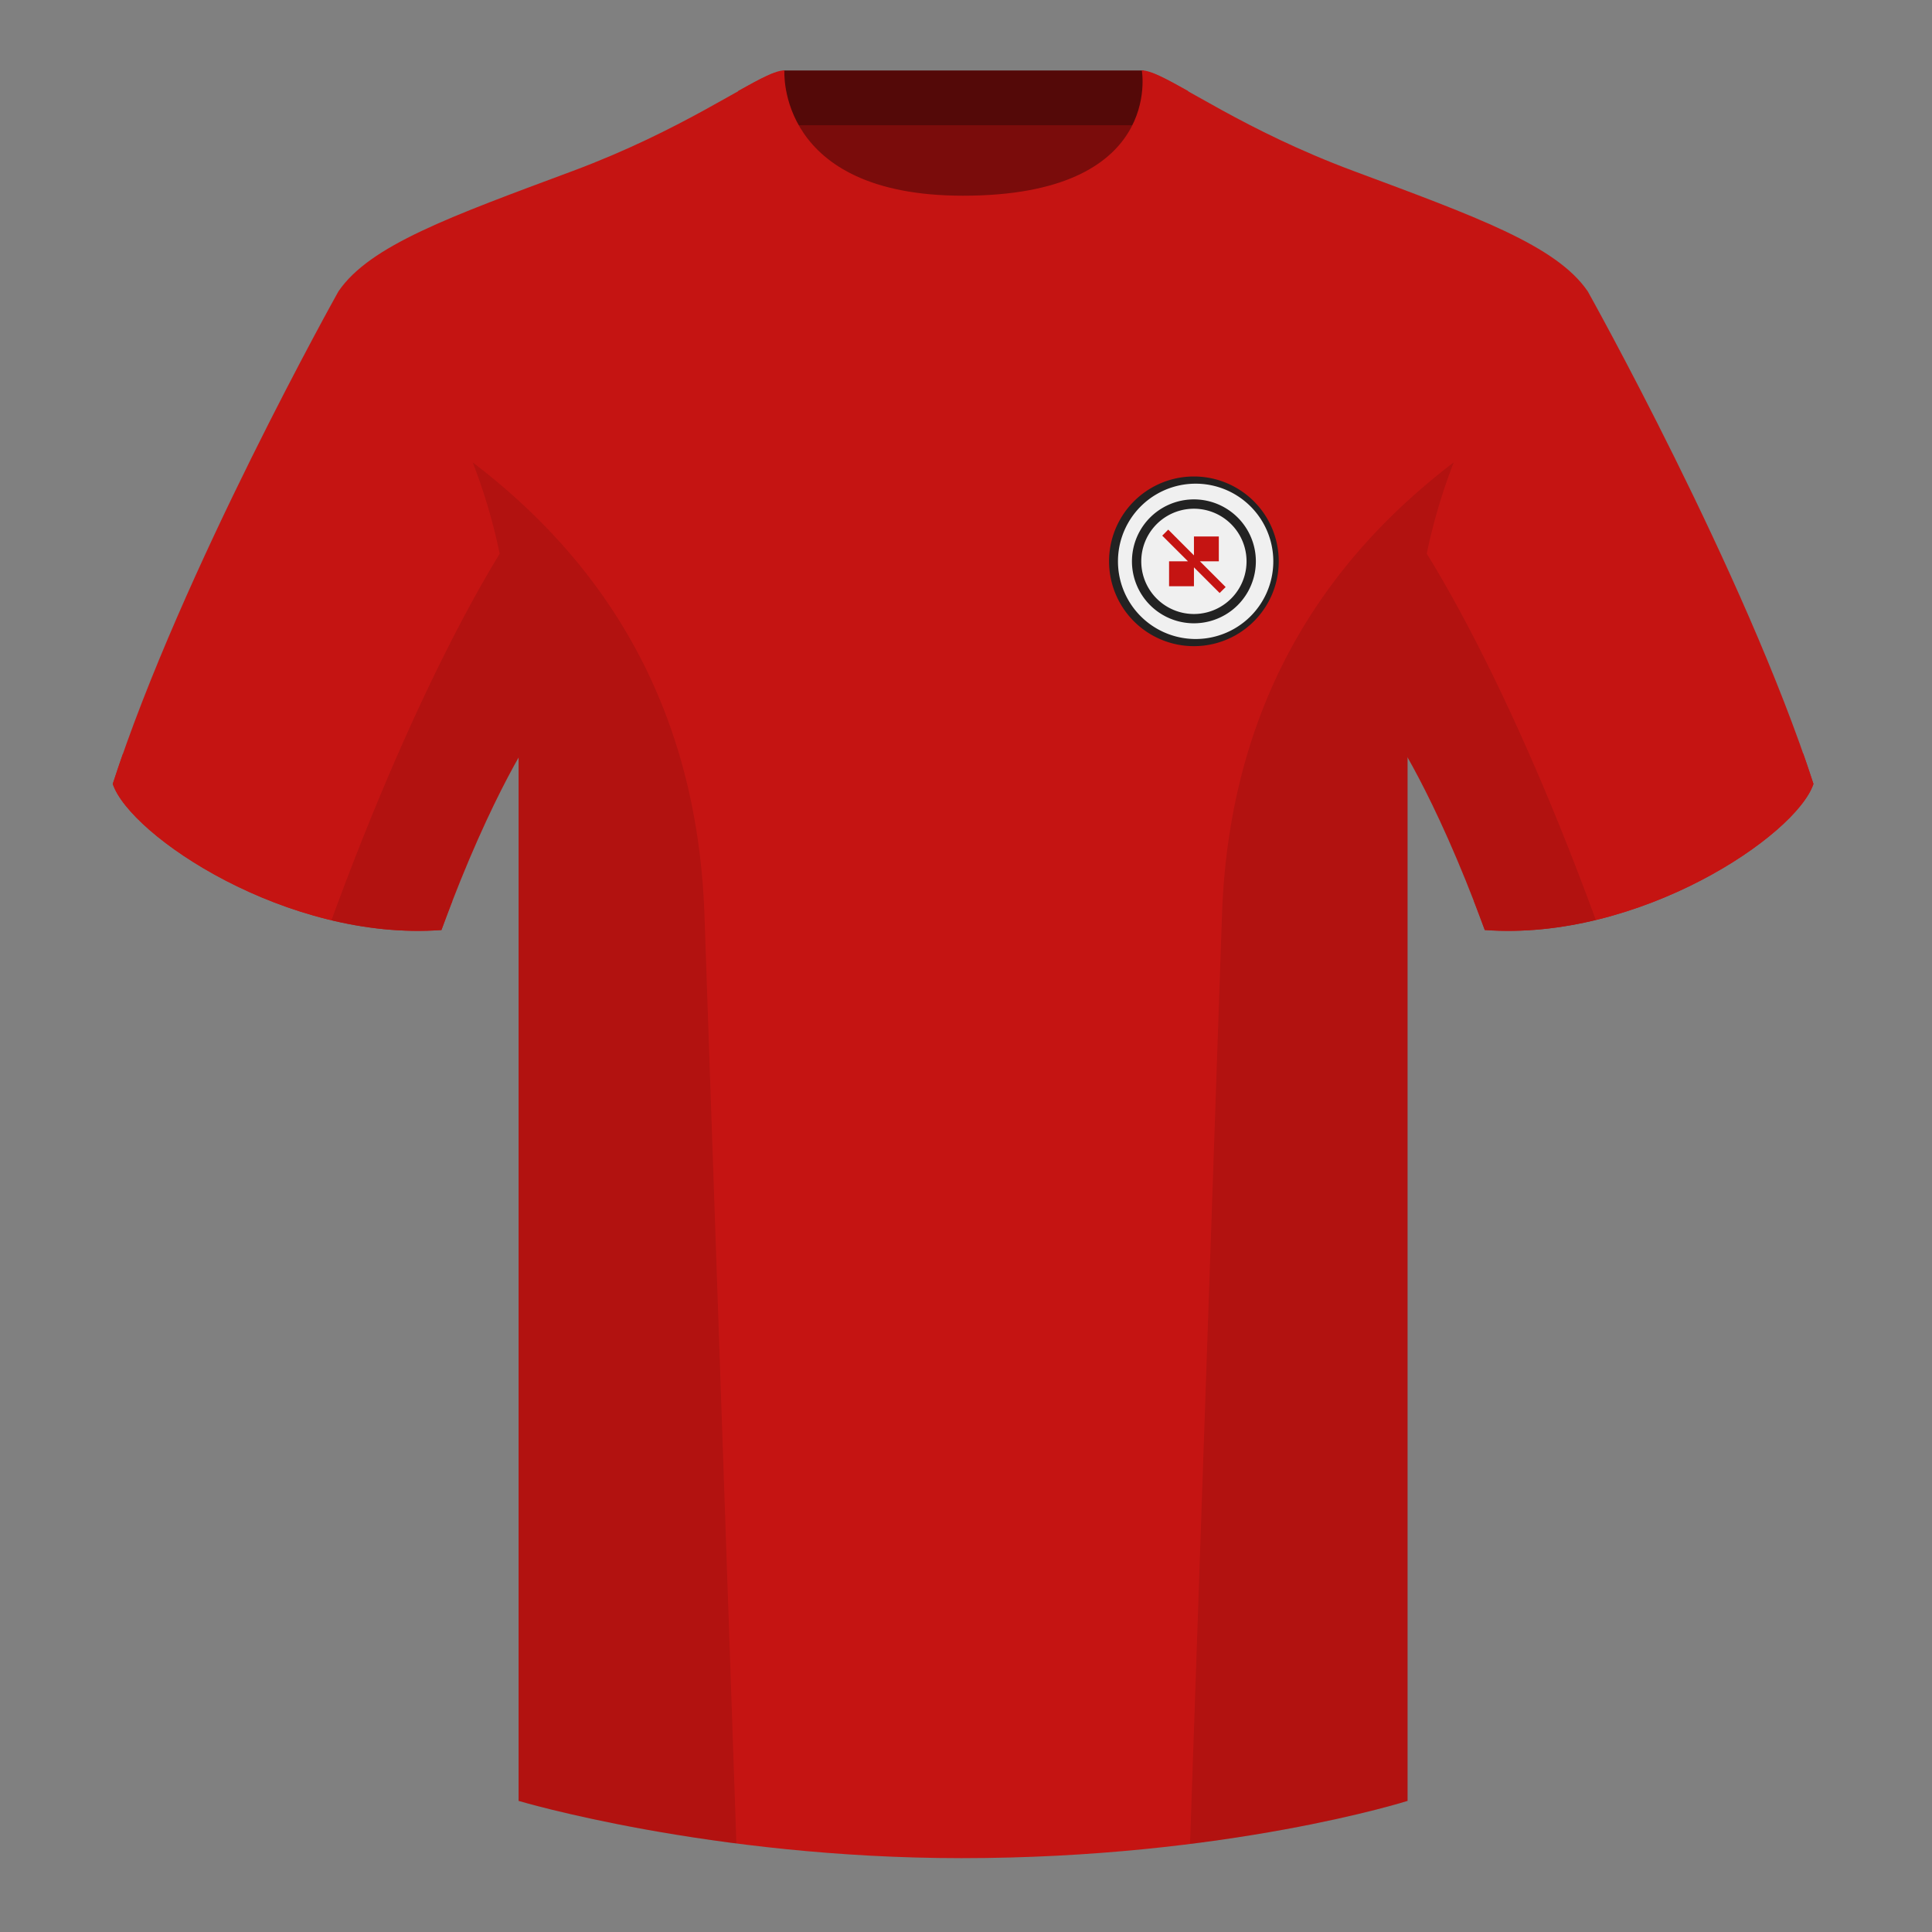
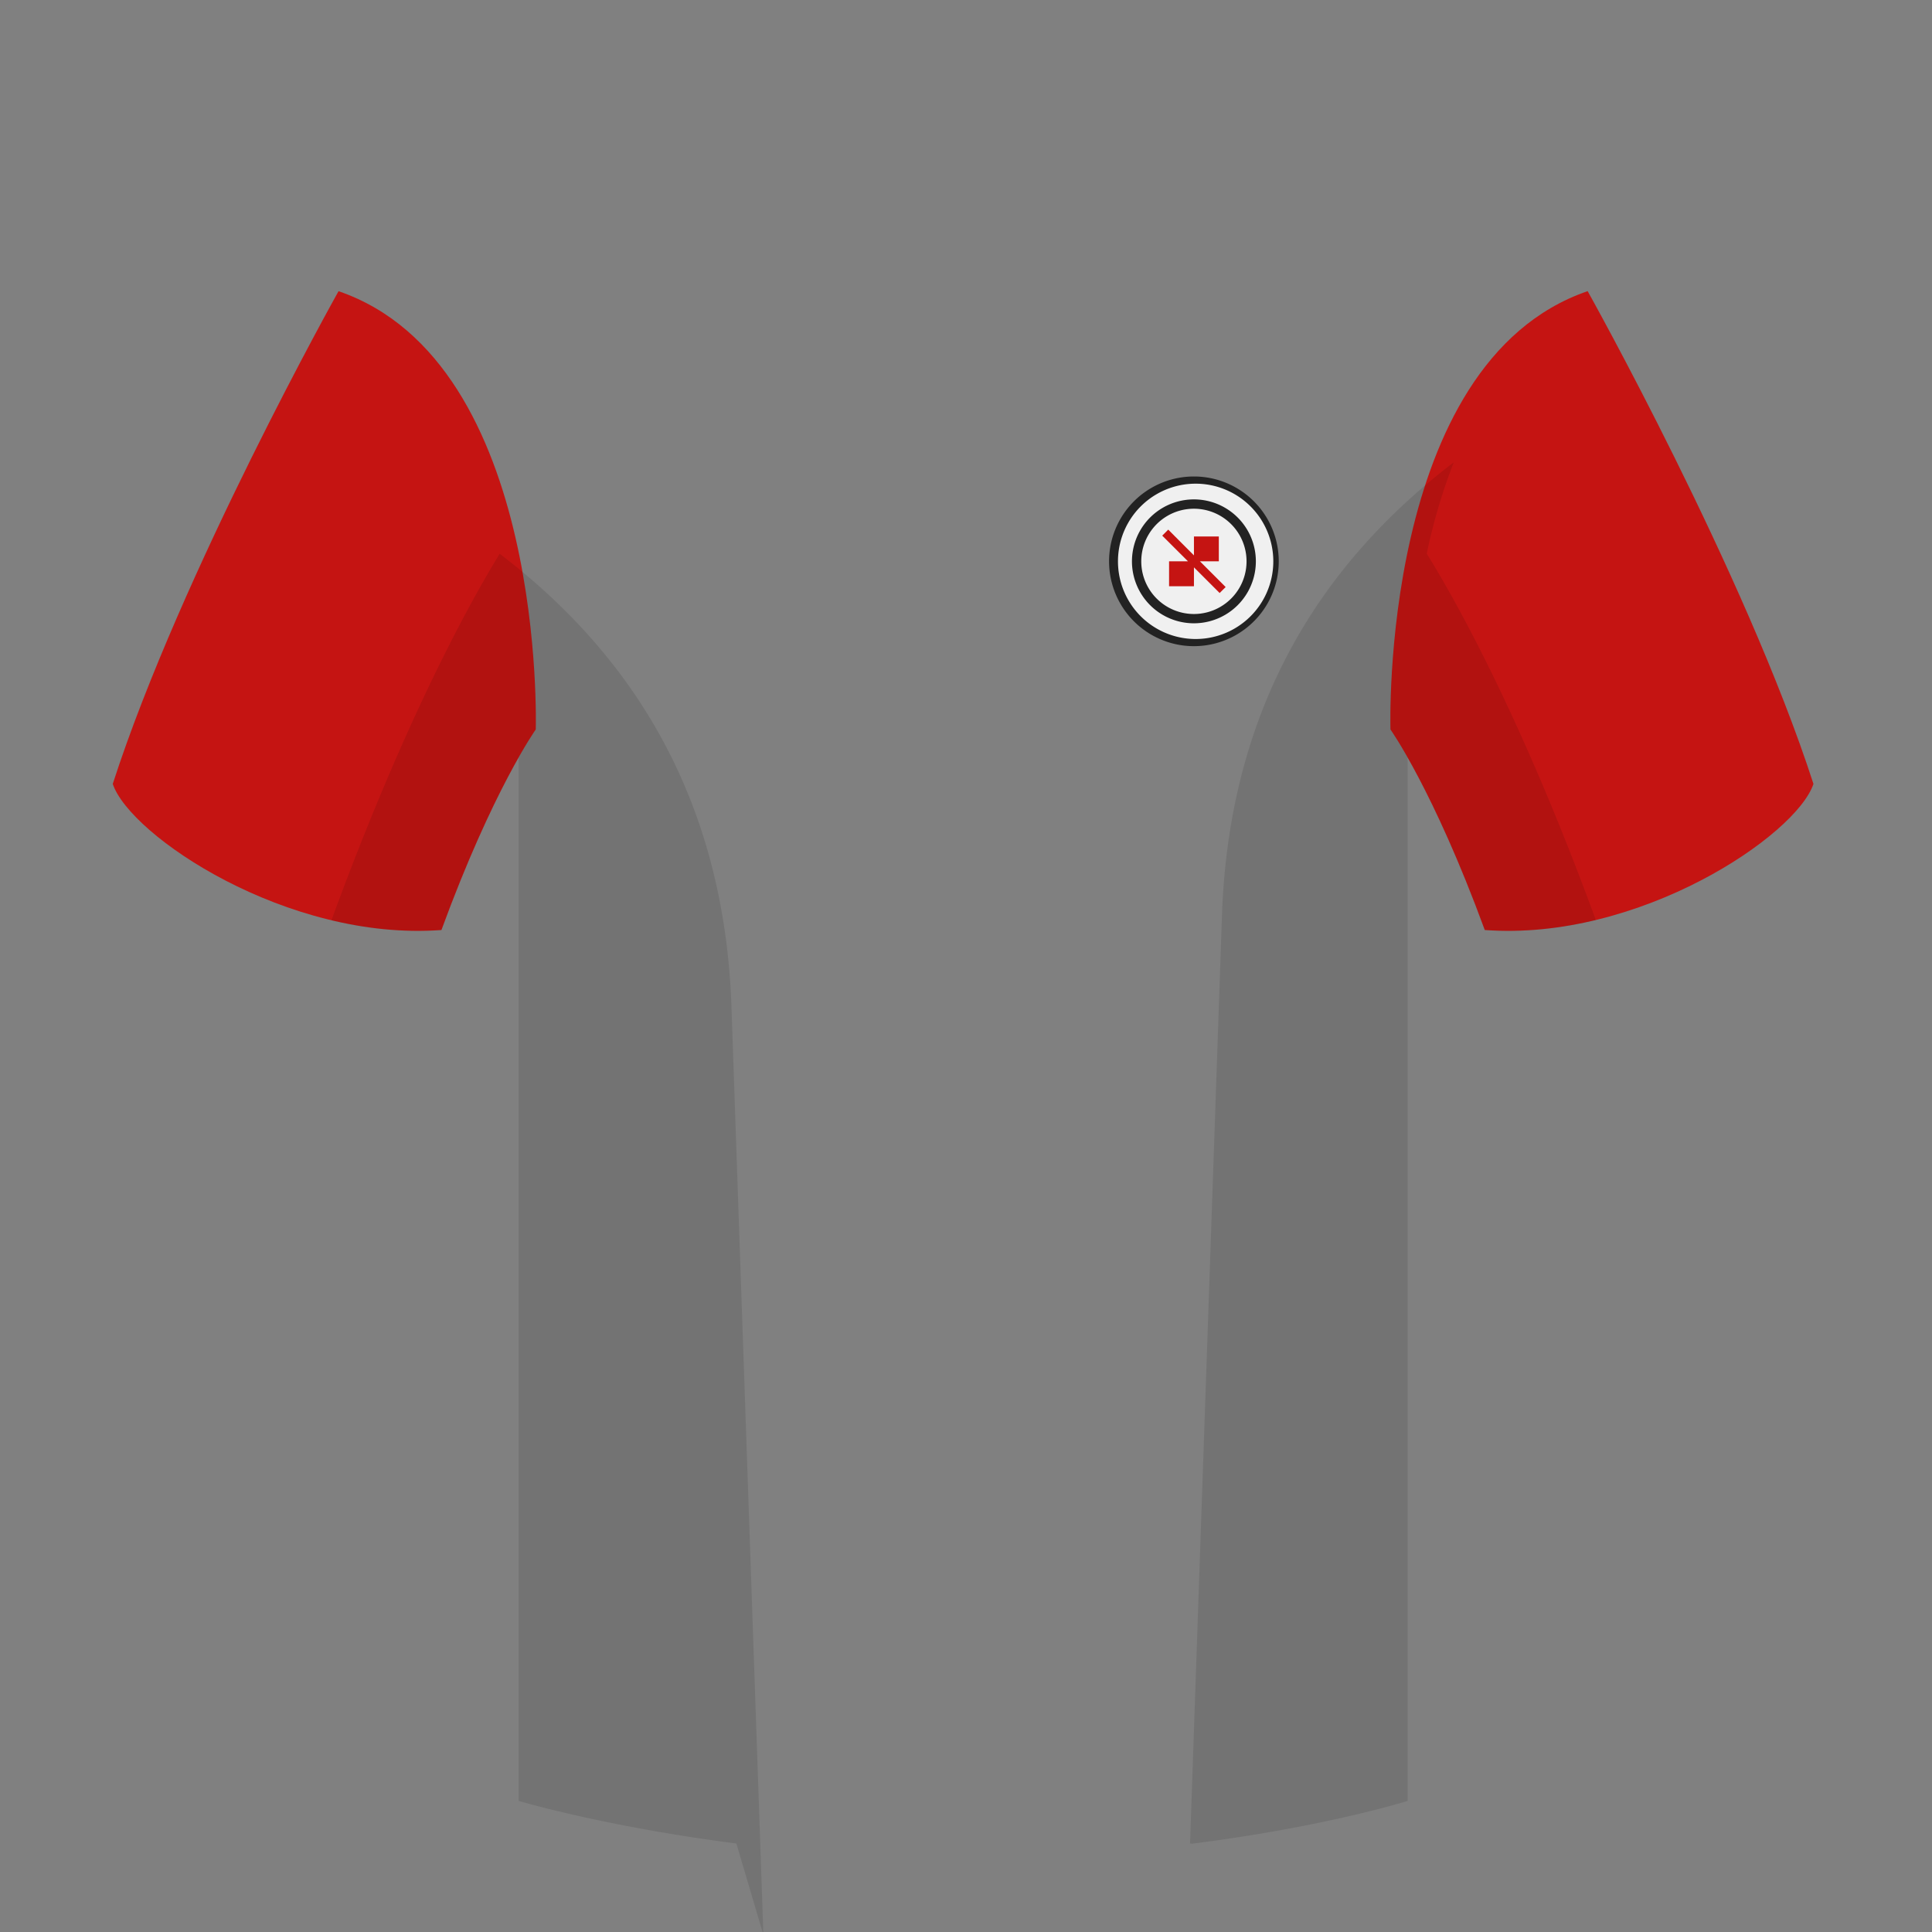
<svg xmlns="http://www.w3.org/2000/svg" width="501" height="501" fill="none">
  <rect width="100%" height="100%" fill="#808080" stroke="none" />
-   <path fill="#7A0C0B" fill-rule="evenodd" d="M203.24 109.48h93.64v-87.3h-93.64v87.3Z" clip-rule="evenodd" />
-   <path fill="#540908" fill-rule="evenodd" d="M203.1 32.48h93.46v-14.2H203.1v14.2Z" clip-rule="evenodd" />
  <path fill="#C51412" fill-rule="evenodd" d="M87.79 75.51s-40.77 72.8-58.55 127.77c4.44 13.38 45.2 40.86 85.23 37.89 13.34-36.4 24.46-52 24.46-52s2.96-95.09-51.14-113.66Zm323.92 0s40.76 72.8 58.55 127.77c-4.45 13.38-45.21 40.86-85.23 37.89-13.34-36.4-24.46-52-24.46-52S357.6 94.08 411.7 75.5Z" clip-rule="evenodd" />
-   <path fill="#C51412" fill-rule="evenodd" d="M249.75 57.96c-50.08 0-47.8-39.47-48.74-39.14-7.52 2.62-24.14 14.93-52.44 25.5-31.88 11.88-52.63 19.3-60.78 31.2 11.11 8.9 46.69 28.96 46.69 120.34V467s49.66 14.85 114.89 14.85C318.29 481.85 365 467 365 467V195.86c0-91.38 35.58-111.43 46.7-120.35-8.15-11.88-28.9-19.31-60.78-31.2-28.36-10.57-44.98-22.92-52.48-25.5-.93-.33 4.18 39.15-48.7 39.15Z" clip-rule="evenodd" />
-   <path fill="#C51412" fill-rule="evenodd" d="M467.6 195.38c.93 2.67 1.82 5.3 2.66 7.9-4.45 13.38-45.2 40.86-85.23 37.89-.96-2.61-1.9-5.12-2.84-7.52 20.8-1.36 38-5.64 51.6-12.84 13.42-7.1 24.7-15.58 33.8-25.43Zm-435.7.04c9.1 9.83 20.35 18.3 33.77 25.4 13.6 7.2 30.82 11.48 51.64 12.83-.94 2.4-1.88 4.9-2.84 7.52-40.02 2.97-80.79-24.51-85.23-37.89.83-2.58 1.72-5.2 2.65-7.86ZM308.09 23.6c-5.77-3.24-9.73-5.35-12-5.35 0 0 5.87 32.5-46.34 32.5-48.52 0-46.34-32.5-46.34-32.5-2.28 0-6.23 2.11-12 5.35 0 0 7.37 40.38 58.4 40.38 51.48 0 58.28-35.9 58.28-40.38Z" clip-rule="evenodd" />
-   <path fill="#000" fill-opacity=".1" fill-rule="evenodd" d="M413.82 238.58a93.79 93.79 0 0 1-28.8 2.59c-8.2-22.37-15.55-36.88-20-44.75V467s-21.11 6.7-55.88 11.1l-.54-.05 8.28-240.7c2.05-59.76 31.08-95.3 60.1-117.45a148.5 148.5 0 0 0-7 23.67c7.35 11.85 24.43 42.07 43.83 94.97l.01.04ZM190.95 478.05c-34.24-4.4-56.47-11.05-56.47-11.05V196.43c-4.46 7.86-11.82 22.38-20.01 44.74a93.5 93.5 0 0 1-28.51-2.52c0-.04 0-.07.02-.1 19.37-52.85 36.3-83.07 43.6-94.95a148.63 148.63 0 0 0-7-23.7c29.02 22.15 58.04 57.69 60.1 117.44l8.28 240.7v.01Z" clip-rule="evenodd" />
-   <path fill="#C51412" fill-rule="evenodd" d="M317.67 125.83h-16.63l-11.77 11.76v16.64L301.04 166h16.63l11.77-11.77v-16.64l-11.77-11.76Zm12.34 11.53-12.1-12.1h-17.1l-12.1 12.1v17.1l12.1 12.1h17.1l12.1-12.1v-17.1Z" clip-rule="evenodd" />
+   <path fill="#000" fill-opacity=".1" fill-rule="evenodd" d="M413.82 238.58a93.79 93.79 0 0 1-28.8 2.59c-8.2-22.37-15.55-36.88-20-44.75V467s-21.11 6.7-55.88 11.1l-.54-.05 8.28-240.7c2.05-59.76 31.08-95.3 60.1-117.45a148.5 148.5 0 0 0-7 23.67c7.35 11.85 24.43 42.07 43.83 94.97l.01.04ZM190.95 478.05c-34.24-4.4-56.47-11.05-56.47-11.05V196.43c-4.46 7.86-11.82 22.38-20.01 44.74a93.5 93.5 0 0 1-28.51-2.52c0-.04 0-.07.02-.1 19.37-52.85 36.3-83.07 43.6-94.95c29.02 22.15 58.04 57.69 60.1 117.44l8.28 240.7v.01Z" clip-rule="evenodd" />
  <path fill="#222" fill-rule="evenodd" d="M309.6 167.56a22 22 0 1 0 0-44 22 22 0 0 0 0 44Z" clip-rule="evenodd" />
  <path fill="#F0F0F0" fill-rule="evenodd" d="M309.6 165.7a20.14 20.14 0 1 0 0-40.27 20.14 20.14 0 0 0 0 40.27Z" clip-rule="evenodd" />
  <path fill="#222" fill-rule="evenodd" d="M309.6 161.63a16.06 16.06 0 1 0 0-32.13 16.06 16.06 0 0 0 0 32.13Z" clip-rule="evenodd" />
  <path fill="#F0F0F0" fill-rule="evenodd" d="M309.6 159.22a13.65 13.65 0 1 0 0-27.3 13.65 13.65 0 0 0 0 27.3Z" clip-rule="evenodd" />
  <path fill="#C51412" fill-rule="evenodd" d="m301.39 138.9 1.55-1.56 6.67 6.68v-4.9h6.45v6.44h-4.9l6.67 6.67-1.56 1.55-6.66-6.66v4.9h-6.45v-6.46h4.9l-6.67-6.66Z" clip-rule="evenodd" />
</svg>